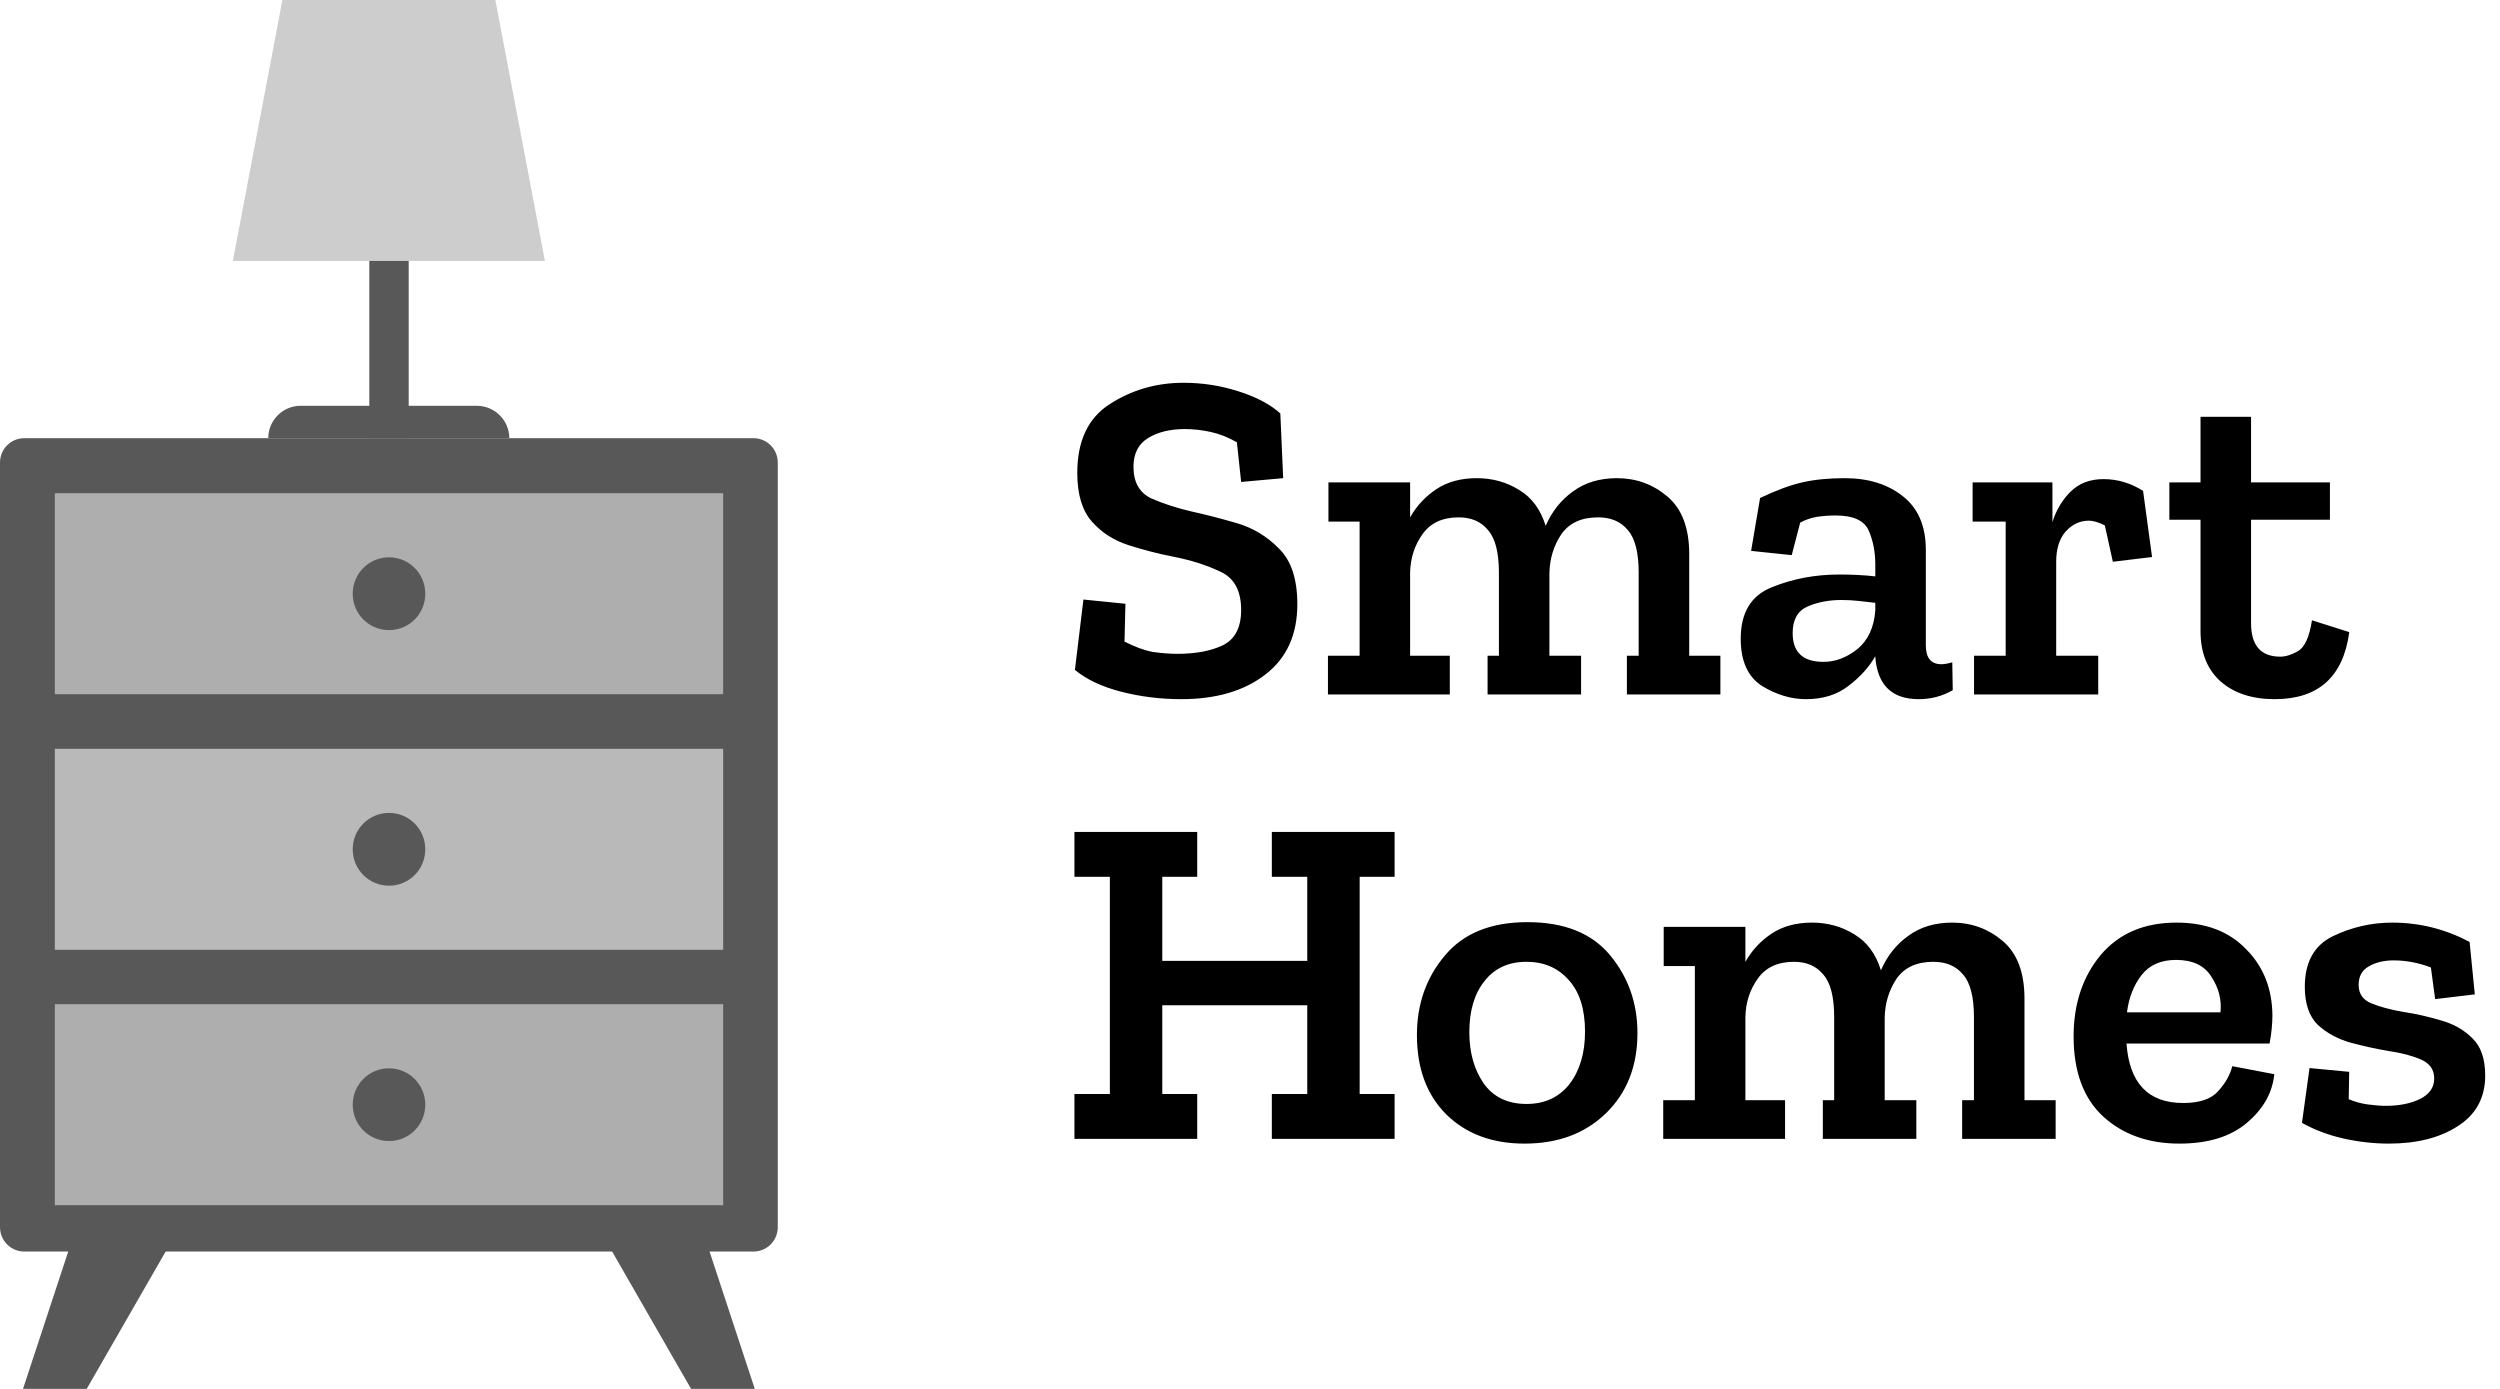
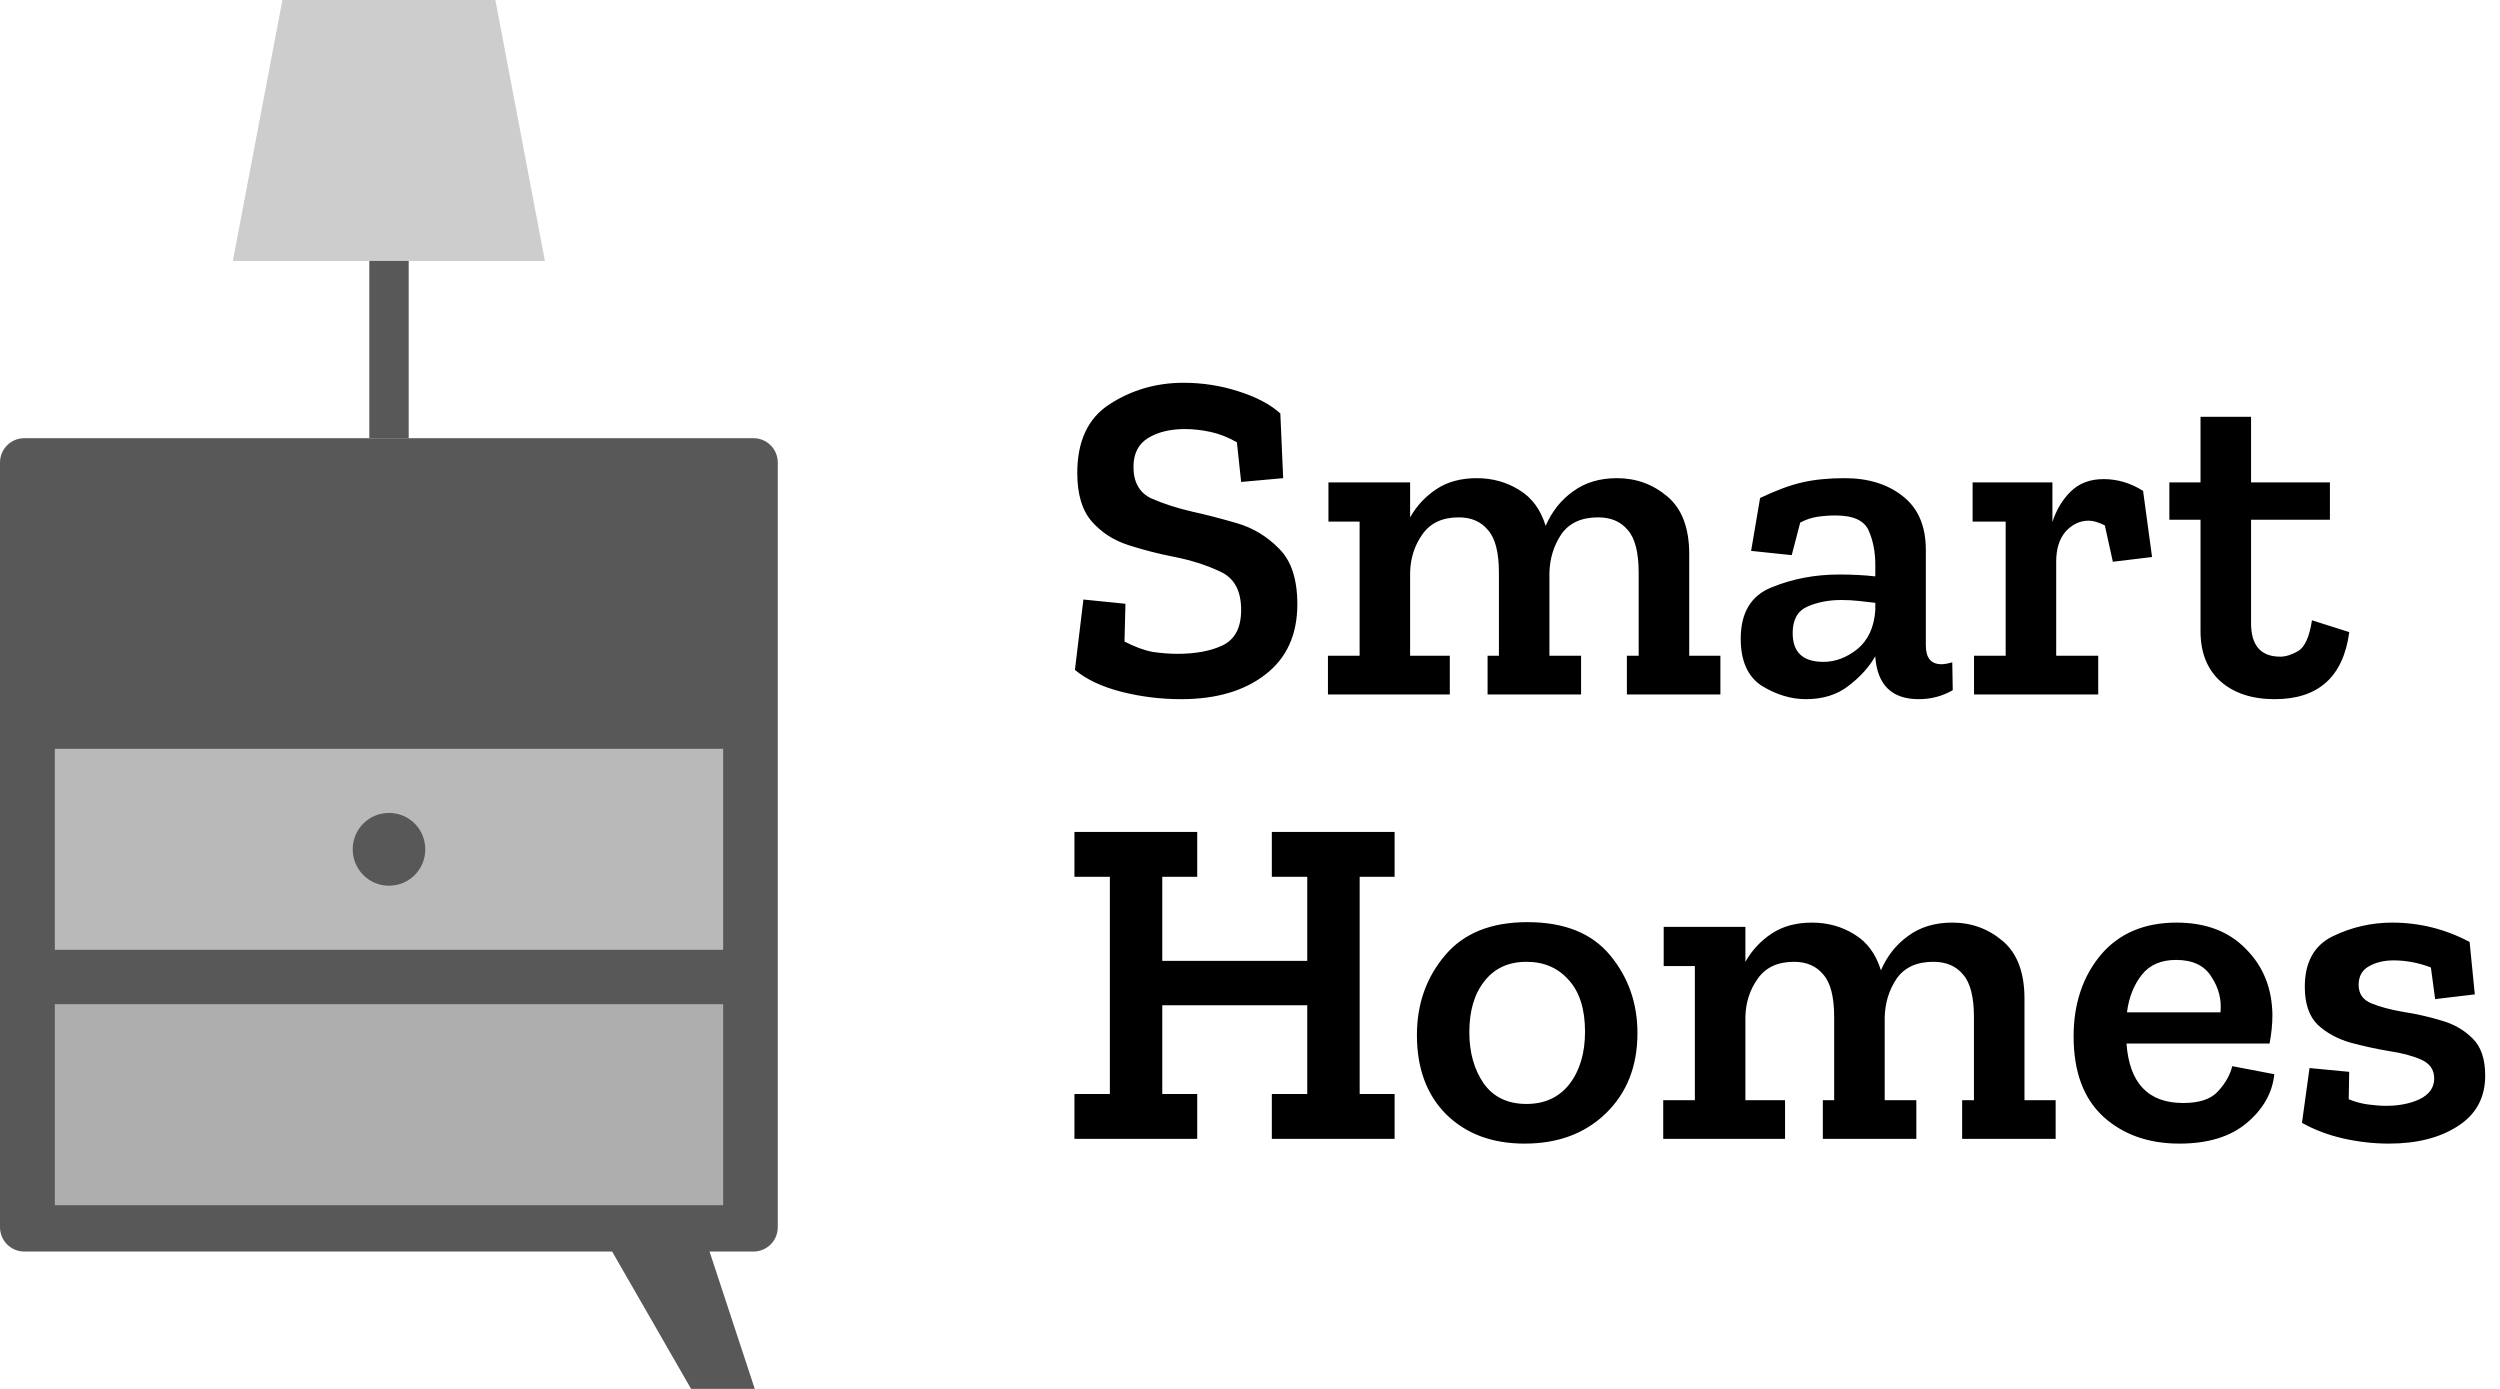
<svg xmlns="http://www.w3.org/2000/svg" width="90" height="50" viewBox="0 0 90 50" fill="none">
  <g style="mix-blend-mode:luminosity">
    <path d="M46.704 21.753C46.704 22.852 46.319 23.697 45.548 24.286C44.789 24.875 43.78 25.17 42.522 25.17C41.774 25.17 41.049 25.079 40.346 24.898C39.655 24.717 39.105 24.456 38.697 24.116L39.003 21.583L40.516 21.736L40.482 23.096C40.856 23.289 41.196 23.413 41.502 23.47C41.819 23.515 42.114 23.538 42.386 23.538C43.043 23.538 43.587 23.436 44.018 23.232C44.46 23.017 44.681 22.592 44.681 21.957C44.681 21.266 44.432 20.807 43.933 20.58C43.434 20.342 42.862 20.161 42.216 20.036C41.695 19.934 41.168 19.798 40.635 19.628C40.102 19.458 39.66 19.175 39.309 18.778C38.958 18.381 38.782 17.798 38.782 17.027C38.782 15.871 39.173 15.044 39.955 14.545C40.748 14.035 41.632 13.78 42.607 13.78C43.287 13.78 43.944 13.882 44.579 14.086C45.225 14.29 45.729 14.556 46.092 14.885L46.194 17.214L44.681 17.35L44.528 15.922C44.211 15.741 43.893 15.616 43.576 15.548C43.259 15.48 42.953 15.446 42.658 15.446C42.125 15.446 41.683 15.554 41.332 15.769C40.981 15.984 40.805 16.33 40.805 16.806C40.805 17.361 41.02 17.741 41.451 17.945C41.893 18.138 42.386 18.296 42.93 18.421C43.395 18.523 43.922 18.659 44.511 18.829C45.1 18.999 45.61 19.305 46.041 19.747C46.483 20.178 46.704 20.846 46.704 21.753ZM61.934 25H58.568V23.606H58.992V20.614C58.992 19.889 58.862 19.379 58.602 19.084C58.352 18.778 57.995 18.625 57.531 18.625C56.93 18.625 56.488 18.829 56.205 19.237C55.932 19.645 55.791 20.11 55.779 20.631V23.606H56.919V25H53.553V23.606H53.961V20.614C53.961 19.889 53.83 19.379 53.569 19.084C53.32 18.778 52.969 18.625 52.516 18.625C51.926 18.625 51.49 18.829 51.206 19.237C50.923 19.634 50.776 20.093 50.764 20.614V23.606H52.193V25H47.806V23.606H48.946V18.778H47.824V17.367H50.764V18.625C51.002 18.206 51.32 17.866 51.717 17.605C52.113 17.344 52.595 17.214 53.161 17.214C53.728 17.214 54.238 17.356 54.691 17.639C55.145 17.911 55.462 18.342 55.644 18.931C55.87 18.41 56.199 17.996 56.63 17.69C57.06 17.373 57.587 17.214 58.211 17.214C58.902 17.214 59.508 17.435 60.029 17.877C60.551 18.319 60.812 19.01 60.812 19.951V23.606H61.934V25ZM63.363 17.928C63.93 17.656 64.434 17.469 64.876 17.367C65.318 17.265 65.828 17.214 66.406 17.214C67.256 17.214 67.953 17.429 68.497 17.86C69.052 18.291 69.33 18.937 69.33 19.798V23.232C69.33 23.685 69.517 23.912 69.891 23.912C69.993 23.912 70.123 23.889 70.282 23.844L70.299 24.847C69.925 25.062 69.517 25.17 69.075 25.17C68.112 25.17 67.59 24.666 67.511 23.657V23.623C67.284 24.02 66.961 24.377 66.542 24.694C66.134 25.011 65.624 25.17 65.012 25.17C64.479 25.17 63.952 25.011 63.431 24.694C62.921 24.365 62.666 23.799 62.666 22.994C62.666 22.053 63.04 21.436 63.788 21.141C64.536 20.835 65.346 20.682 66.219 20.682C66.434 20.682 66.655 20.688 66.882 20.699C67.109 20.71 67.318 20.727 67.511 20.75V20.325C67.511 19.872 67.432 19.464 67.273 19.101C67.114 18.738 66.718 18.557 66.083 18.557C65.845 18.557 65.618 18.574 65.403 18.608C65.199 18.642 65.001 18.71 64.808 18.812L64.502 19.985L63.04 19.832L63.363 17.928ZM67.511 21.974V21.702C67.318 21.679 67.12 21.657 66.916 21.634C66.712 21.611 66.502 21.6 66.287 21.6C65.834 21.6 65.426 21.679 65.063 21.838C64.712 21.997 64.536 22.314 64.536 22.79C64.536 23.481 64.904 23.827 65.641 23.827C66.072 23.827 66.48 23.674 66.865 23.368C67.25 23.051 67.466 22.586 67.511 21.974ZM75.723 17.248C76.233 17.248 76.709 17.39 77.151 17.673L77.474 20.053L76.063 20.223L75.774 18.914C75.548 18.801 75.355 18.744 75.196 18.744C74.879 18.744 74.601 18.874 74.363 19.135C74.137 19.396 74.023 19.758 74.023 20.223V23.606H75.536V25H71.065V23.606H72.204V18.778H71.014V17.367H73.887V18.795C74.023 18.364 74.239 18.002 74.533 17.707C74.839 17.401 75.236 17.248 75.723 17.248ZM84.574 22.756C84.358 24.365 83.463 25.17 81.888 25.17C81.072 25.17 80.42 24.955 79.933 24.524C79.457 24.093 79.219 23.493 79.219 22.722V18.71H78.097V17.367H79.219V15.004H81.038V17.367H83.877V18.71H81.038V22.433C81.038 23.238 81.389 23.64 82.092 23.64C82.284 23.64 82.5 23.572 82.738 23.436C82.976 23.289 83.14 22.92 83.231 22.331L84.574 22.756ZM50.206 41H45.786V39.385H47.061V36.189H41.842V39.385H43.1V41H38.68V39.385H39.955V31.565H38.68V29.95H43.1V31.565H41.842V34.591H47.061V31.565H45.786V29.95H50.206V31.565H48.948V39.385H50.206V41ZM58.948 37.192C58.948 38.382 58.569 39.345 57.809 40.082C57.061 40.807 56.087 41.17 54.885 41.17C53.718 41.17 52.777 40.819 52.063 40.116C51.361 39.413 51.009 38.461 51.009 37.26C51.009 36.149 51.344 35.197 52.012 34.404C52.681 33.599 53.673 33.197 54.987 33.197C56.313 33.197 57.305 33.594 57.962 34.387C58.62 35.18 58.948 36.115 58.948 37.192ZM57.061 37.141C57.061 36.325 56.863 35.702 56.466 35.271C56.081 34.84 55.577 34.625 54.953 34.625C54.307 34.625 53.803 34.857 53.44 35.322C53.078 35.775 52.896 36.387 52.896 37.158C52.896 37.883 53.066 38.495 53.406 38.994C53.758 39.493 54.273 39.742 54.953 39.742C55.611 39.742 56.126 39.504 56.5 39.028C56.874 38.541 57.061 37.912 57.061 37.141ZM74.003 41H70.637V39.606H71.062V36.614C71.062 35.889 70.931 35.379 70.671 35.084C70.421 34.778 70.064 34.625 69.6 34.625C68.999 34.625 68.557 34.829 68.274 35.237C68.002 35.645 67.86 36.11 67.849 36.631V39.606H68.988V41H65.622V39.606H66.03V36.614C66.03 35.889 65.9 35.379 65.639 35.084C65.389 34.778 65.038 34.625 64.585 34.625C63.995 34.625 63.559 34.829 63.276 35.237C62.992 35.634 62.845 36.093 62.834 36.614V39.606H64.262V41H59.876V39.606H61.015V34.778H59.893V33.367H62.834V34.625C63.072 34.206 63.389 33.866 63.786 33.605C64.183 33.344 64.664 33.214 65.231 33.214C65.797 33.214 66.308 33.356 66.761 33.639C67.214 33.911 67.531 34.342 67.713 34.931C67.939 34.41 68.268 33.996 68.699 33.69C69.129 33.373 69.656 33.214 70.28 33.214C70.971 33.214 71.578 33.435 72.099 33.877C72.62 34.319 72.881 35.01 72.881 35.951V39.606H74.003V41ZM81.875 38.671C81.807 39.34 81.479 39.923 80.889 40.422C80.3 40.921 79.49 41.17 78.458 41.17C77.348 41.17 76.435 40.847 75.721 40.201C75.007 39.544 74.65 38.58 74.65 37.311C74.65 36.144 74.973 35.169 75.619 34.387C76.277 33.605 77.189 33.214 78.356 33.214C79.41 33.214 80.243 33.531 80.855 34.166C81.479 34.789 81.796 35.583 81.807 36.546C81.807 36.863 81.773 37.203 81.705 37.566H76.554C76.656 38.994 77.336 39.708 78.594 39.708C79.184 39.708 79.603 39.566 79.852 39.283C80.113 39 80.283 38.699 80.362 38.382L81.875 38.671ZM79.937 36.444C79.983 35.991 79.875 35.566 79.614 35.169C79.365 34.761 78.94 34.557 78.339 34.557C77.795 34.557 77.382 34.738 77.098 35.101C76.815 35.464 76.639 35.911 76.571 36.444H79.937ZM89.467 38.722C89.467 39.515 89.138 40.122 88.481 40.541C87.835 40.96 87.007 41.17 85.999 41.17C85.455 41.17 84.905 41.108 84.35 40.983C83.806 40.858 83.313 40.671 82.871 40.422L83.143 38.45L84.571 38.586L84.554 39.572C84.769 39.663 84.996 39.725 85.234 39.759C85.483 39.793 85.704 39.81 85.897 39.81C86.361 39.81 86.764 39.731 87.104 39.572C87.455 39.402 87.631 39.153 87.631 38.824C87.631 38.507 87.472 38.28 87.155 38.144C86.849 38.008 86.463 37.906 85.999 37.838C85.534 37.759 85.069 37.657 84.605 37.532C84.14 37.396 83.749 37.181 83.432 36.886C83.126 36.58 82.973 36.127 82.973 35.526C82.973 34.642 83.307 34.036 83.976 33.707C84.656 33.378 85.37 33.214 86.118 33.214C87.104 33.214 88.033 33.446 88.906 33.911L89.093 35.798L87.665 35.968L87.512 34.829C87.07 34.659 86.622 34.574 86.169 34.574C85.817 34.574 85.517 34.648 85.268 34.795C85.03 34.931 84.911 35.152 84.911 35.458C84.911 35.775 85.064 35.996 85.37 36.121C85.676 36.246 86.055 36.348 86.509 36.427C86.962 36.495 87.415 36.597 87.869 36.733C88.322 36.858 88.702 37.073 89.008 37.379C89.314 37.674 89.467 38.121 89.467 38.722Z" fill="black" />
  </g>
  <g style="mix-blend-mode:luminosity" clip-path="url(#clip0_6554_1423)">
-     <path d="M3.121 50H0.828L2.611 44.585H6.234L3.121 50Z" fill="#585858" />
    <path d="M24.879 50H27.172L25.389 44.585H21.766L24.879 50Z" fill="#585858" />
    <path d="M27.124 45.056H0.876C0.39 45.056 0 44.664 0 44.177V16.653C0 16.166 0.39 15.775 0.876 15.775H27.124C27.61 15.775 28 16.166 28 16.653V44.177C28 44.664 27.61 45.056 27.124 45.056Z" fill="#585858" />
    <g style="mix-blend-mode:luminosity">
-       <path d="M26.034 17.756H1.974V24.992H26.034V17.756Z" fill="#AEAEAE" />
+       <path d="M26.034 17.756H1.974H26.034V17.756Z" fill="#AEAEAE" />
    </g>
    <path d="M26.034 26.957H1.974V34.193H26.034V26.957Z" fill="#B9B9B9" />
    <path d="M26.034 36.15H1.974V43.387H26.034V36.15Z" fill="#AEAEAE" />
    <path d="M15.31 21.374C15.31 22.101 14.729 22.684 14.004 22.684C13.28 22.684 12.698 22.101 12.698 21.374C12.698 20.647 13.28 20.064 14.004 20.064C14.729 20.064 15.31 20.647 15.31 21.374Z" fill="#585858" />
    <path d="M15.31 30.575C15.31 31.302 14.729 31.885 14.004 31.885C13.28 31.885 12.698 31.302 12.698 30.575C12.698 29.848 13.28 29.265 14.004 29.265C14.729 29.265 15.31 29.848 15.31 30.575Z" fill="#585858" />
-     <path d="M15.31 39.768C15.31 40.495 14.729 41.078 14.004 41.078C13.28 41.078 12.698 40.495 12.698 39.768C12.698 39.042 13.28 38.459 14.004 38.459C14.729 38.459 15.31 39.05 15.31 39.768Z" fill="#585858" />
    <path d="M19.617 9.393H8.383L10.167 0H17.833L19.617 9.393Z" fill="#CDCDCD" />
    <path d="M14.713 9.393H13.295V15.775H14.713V9.393Z" fill="#585858" />
-     <path d="M18.335 15.775H9.657C9.657 15.136 10.175 14.609 10.819 14.609H17.181C17.817 14.617 18.335 15.136 18.335 15.775Z" fill="#585858" />
  </g>
  <defs>
    <clipPath id="clip0_6554_1423">
      <rect width="28" height="50" fill="white" />
    </clipPath>
  </defs>
</svg>